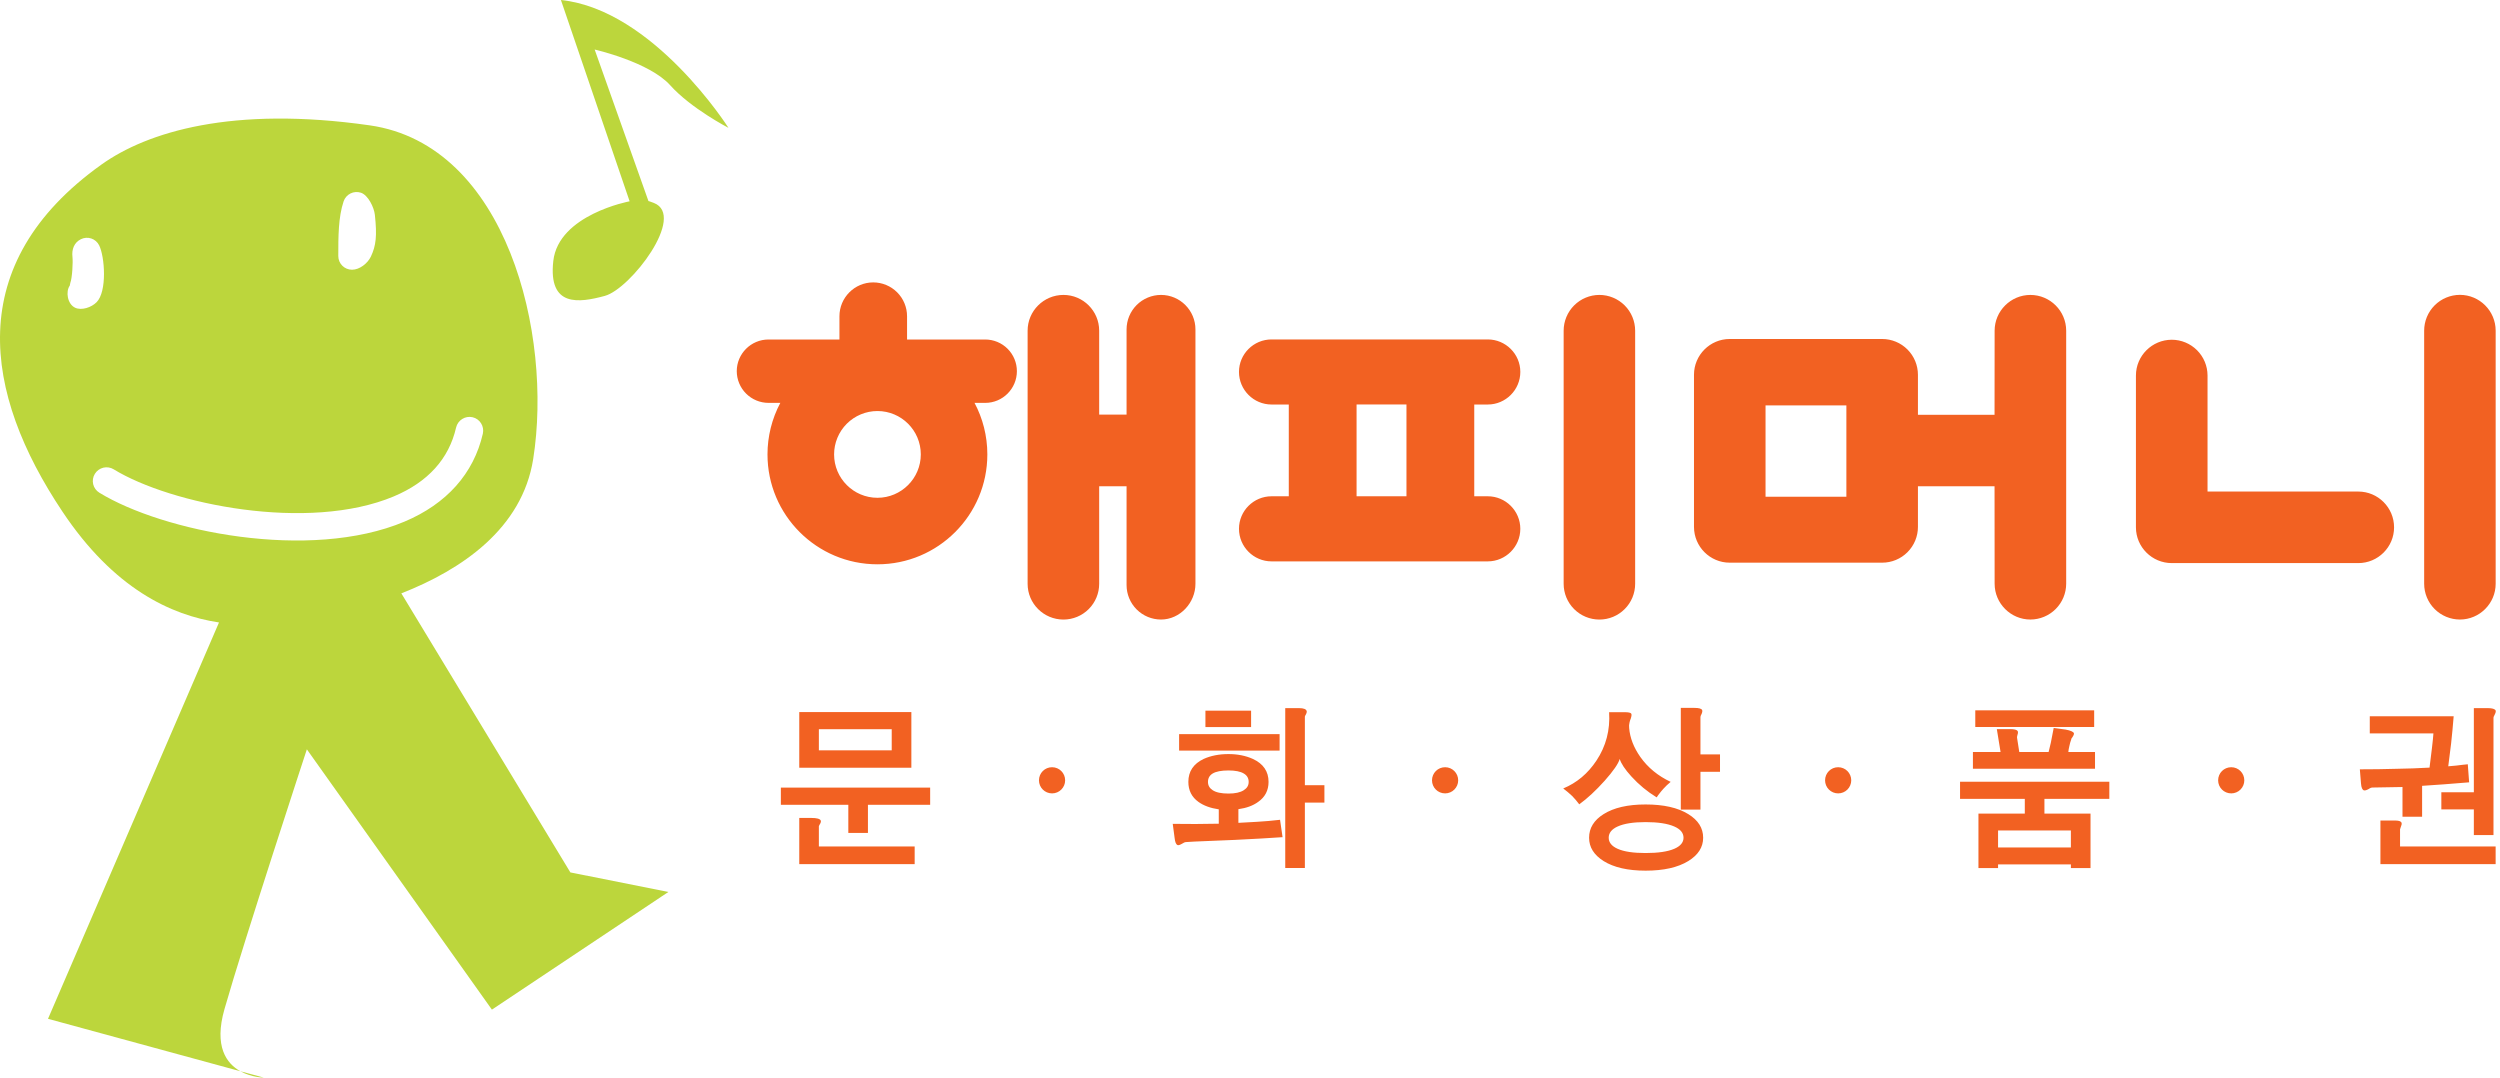
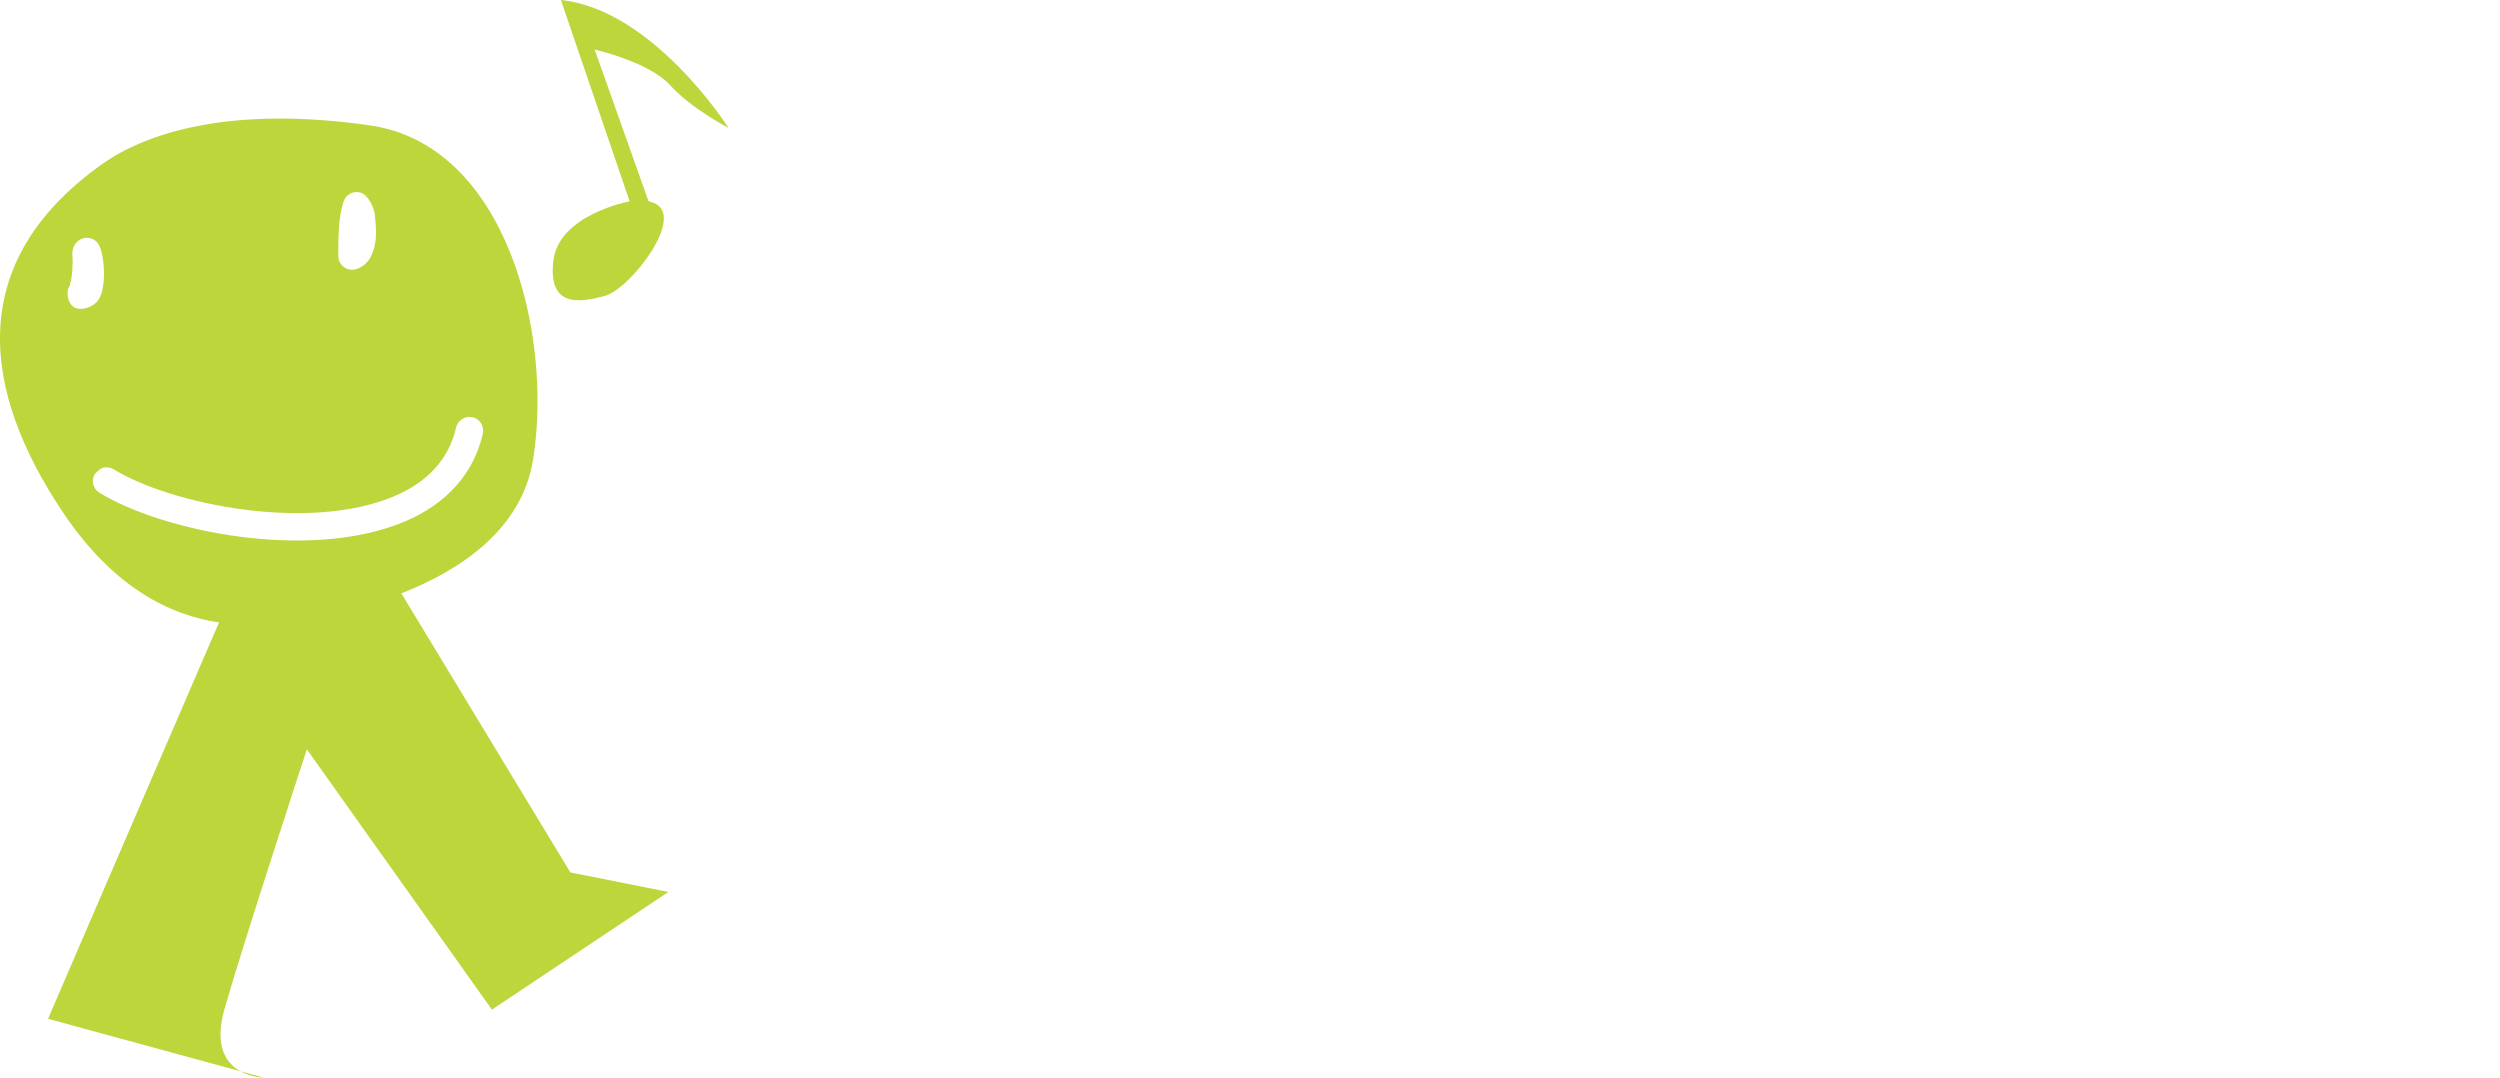
<svg xmlns="http://www.w3.org/2000/svg" width="348" height="150" viewBox="0 0 348 150" fill="none">
-   <path d="M33.464 149.121C35.044 149.997 36.708 150 36.708 150L33.464 149.121ZM13.832 68.585C13.618 68.454 13.431 68.283 13.283 68.08C13.135 67.877 13.029 67.647 12.97 67.403C12.912 67.159 12.903 66.906 12.943 66.658C12.983 66.41 13.072 66.173 13.204 65.96C13.335 65.746 13.506 65.56 13.709 65.412C13.912 65.265 14.141 65.159 14.385 65.1C14.629 65.041 14.881 65.031 15.129 65.071C15.376 65.11 15.614 65.197 15.827 65.329C23.778 70.202 42.924 74.1 54.819 69.097C59.573 67.098 62.489 63.873 63.49 59.506C63.607 59.015 63.912 58.59 64.34 58.323C64.768 58.055 65.284 57.967 65.776 58.077C66.802 58.306 67.444 59.339 67.212 60.369C65.941 65.916 62.162 70.15 56.292 72.615C43.104 78.162 22.676 74.002 13.832 68.585ZM10.466 42.838C9.368 42.333 9.125 40.569 9.709 39.763L9.788 39.379C10.058 38.686 10.169 36.471 10.087 35.76C9.966 34.72 10.316 33.759 11.257 33.299C11.48 33.187 11.723 33.12 11.972 33.103C12.22 33.085 12.47 33.117 12.707 33.196C12.943 33.276 13.162 33.401 13.35 33.565C13.538 33.729 13.691 33.928 13.802 34.152C14.588 35.724 14.931 40.592 13.438 42.074C12.74 42.782 11.368 43.254 10.466 42.839M47.828 28.035C47.988 27.554 48.332 27.157 48.785 26.931C49.238 26.704 49.762 26.667 50.242 26.826C51.241 27.163 52.072 28.861 52.182 29.91C52.499 32.852 52.341 34.203 51.626 35.718C51.173 36.667 50.057 37.546 49.001 37.546C47.948 37.546 47.09 36.699 47.09 35.639C47.09 32.982 47.089 30.239 47.828 28.035ZM79.396 121.441L55.868 82.595C64.255 79.304 72.688 73.608 74.222 63.889C76.953 46.593 70.581 20.178 51.456 17.447C32.335 14.713 20.495 18.359 14.118 22.91C-5.274 36.765 -2.269 54.781 8.661 71.17C15.832 81.944 23.803 85.64 30.484 86.647L6.683 141.818L33.465 149.12C31.543 148.051 29.746 145.697 31.251 140.454C33.978 130.898 42.715 104.306 42.715 104.306L68.473 140.539L93.04 124.159L79.396 121.441ZM78.08 0L87.643 28.021C87.643 28.021 77.735 29.865 77.018 36.339C76.301 42.803 80.601 42.161 84.192 41.188C87.78 40.214 95.582 30.018 91.01 28.246C90.011 27.862 90.275 28.021 90.275 28.021L82.776 6.894C82.776 6.894 90.391 8.631 93.291 11.866C96.187 15.099 101.403 17.797 101.403 17.797C101.403 17.797 90.975 1.351 78.08 0Z" fill="#BCD63C" />
-   <path d="M222.635 86.243C223.288 86.243 223.935 86.115 224.539 85.865C225.143 85.615 225.692 85.248 226.154 84.786C226.617 84.324 226.983 83.776 227.234 83.172C227.484 82.568 227.613 81.921 227.613 81.268V46.031C227.612 44.711 227.087 43.446 226.154 42.512C225.22 41.579 223.955 41.054 222.635 41.053C221.315 41.055 220.05 41.58 219.117 42.514C218.185 43.447 217.66 44.713 217.66 46.032V81.269C217.66 82.588 218.184 83.853 219.117 84.786C220.05 85.719 221.315 86.242 222.635 86.243ZM333.255 73.409C333.255 70.659 331.023 68.424 328.274 68.424H307.289V52.271C307.287 50.952 306.762 49.687 305.83 48.754C304.897 47.821 303.633 47.295 302.314 47.292C299.568 47.292 297.322 49.525 297.322 52.271V73.408C297.322 76.149 299.562 78.383 302.314 78.383H328.274C331.023 78.383 333.255 76.149 333.255 73.408M245.763 56.434H257.016V69.141H245.763V56.434ZM235.803 73.34C235.803 76.097 238.042 78.324 240.774 78.324H261.996C262.65 78.325 263.299 78.196 263.903 77.946C264.508 77.696 265.058 77.329 265.52 76.865C265.983 76.402 266.35 75.853 266.6 75.248C266.85 74.643 266.978 73.994 266.977 73.34V67.685H277.641L277.652 81.257C277.652 84.001 279.898 86.239 282.63 86.239C283.951 86.236 285.217 85.71 286.15 84.776C287.084 83.843 287.61 82.577 287.613 81.257V46.032C287.613 43.29 285.375 41.054 282.63 41.054C279.898 41.054 277.652 43.29 277.652 46.032L277.641 57.743H266.977V52.172C266.977 50.85 266.452 49.583 265.518 48.648C264.584 47.713 263.317 47.188 261.996 47.187H240.774C238.042 47.187 235.803 49.421 235.803 52.161V73.277V73.34ZM342.421 86.239C345.158 86.239 347.396 84.001 347.396 81.257V46.03C347.396 43.28 345.158 41.044 342.421 41.044C341.1 41.046 339.834 41.572 338.9 42.507C337.967 43.442 337.443 44.709 337.443 46.03V81.257C337.443 82.578 337.968 83.844 338.902 84.778C339.835 85.712 341.101 86.237 342.421 86.239ZM153.005 67.685H156.818V81.444C156.819 82.716 157.324 83.935 158.223 84.835C159.123 85.734 160.342 86.239 161.614 86.239C164.251 86.239 166.406 83.913 166.406 81.268V45.856C166.406 43.203 164.252 41.053 161.614 41.053C160.984 41.053 160.36 41.178 159.778 41.42C159.196 41.661 158.667 42.015 158.221 42.461C157.776 42.907 157.423 43.437 157.182 44.019C156.941 44.602 156.818 45.226 156.818 45.856V57.714H153.005V46.031C153.005 43.289 150.777 41.053 148.033 41.053C145.281 41.053 143.044 43.289 143.044 46.031V81.268C143.044 84.015 145.281 86.243 148.033 86.243C149.352 86.242 150.617 85.718 151.549 84.785C152.482 83.852 153.005 82.587 153.005 81.268V67.685ZM195.78 69.082H188.835V56.306H195.78V69.082ZM207.1 56.308C209.592 56.308 211.629 54.268 211.629 51.77C211.629 49.281 209.592 47.249 207.1 47.249H176.998C174.501 47.249 172.466 49.281 172.466 51.77C172.466 54.268 174.501 56.308 176.998 56.308H179.399V69.082H176.998C174.501 69.082 172.466 71.119 172.466 73.607C172.466 76.104 174.501 78.144 176.998 78.144H207.099C209.591 78.144 211.628 76.104 211.628 73.608C211.628 71.119 209.591 69.082 207.099 69.082H205.216V56.308H207.1ZM122.141 69.292C118.806 69.292 116.106 66.58 116.106 63.254C116.106 62.461 116.262 61.676 116.565 60.944C116.868 60.211 117.312 59.545 117.872 58.985C118.433 58.424 119.098 57.979 119.83 57.676C120.563 57.373 121.348 57.216 122.14 57.216C125.468 57.216 128.176 59.917 128.176 63.253C128.176 66.579 125.468 69.292 122.14 69.292M106.972 56.081H108.621C107.448 58.29 106.834 60.753 106.835 63.254C106.835 71.698 113.687 78.551 122.14 78.551C130.589 78.551 137.438 71.698 137.438 63.254C137.438 60.659 136.791 58.219 135.655 56.082H137.142C139.58 56.082 141.551 54.095 141.551 51.666C141.55 50.497 141.085 49.377 140.258 48.55C139.432 47.724 138.311 47.26 137.142 47.259H126.262V44.023C126.262 42.773 125.766 41.575 124.883 40.691C123.999 39.808 122.802 39.311 121.552 39.31C118.971 39.31 116.85 41.419 116.85 44.023V47.259H106.972C104.538 47.259 102.557 49.242 102.557 51.666C102.56 52.836 103.025 53.958 103.853 54.785C104.68 55.613 105.802 56.078 106.972 56.081ZM148.268 108.621C148.268 109.625 147.453 110.44 146.446 110.44C145.439 110.44 144.624 109.625 144.624 108.621C144.624 107.61 145.438 106.797 146.446 106.797C147.454 106.797 148.268 107.61 148.268 108.621ZM202.979 108.621C202.979 109.625 202.162 110.44 201.159 110.44C200.148 110.44 199.335 109.625 199.335 108.621C199.335 107.61 200.148 106.797 201.159 106.797C202.163 106.797 202.979 107.61 202.979 108.621ZM257.693 108.621C257.693 108.861 257.645 109.098 257.553 109.319C257.461 109.54 257.327 109.741 257.157 109.91C256.987 110.079 256.786 110.212 256.565 110.303C256.343 110.394 256.106 110.441 255.866 110.44C255.384 110.44 254.922 110.248 254.582 109.907C254.241 109.566 254.05 109.103 254.05 108.621C254.05 107.61 254.862 106.797 255.866 106.797C256.881 106.797 257.693 107.61 257.693 108.621ZM312.407 108.621C312.407 108.86 312.36 109.097 312.269 109.318C312.177 109.538 312.043 109.739 311.874 109.908C311.705 110.077 311.505 110.211 311.284 110.302C311.063 110.393 310.826 110.44 310.588 110.44C309.577 110.44 308.764 109.625 308.764 108.621C308.764 107.61 309.577 106.797 310.588 106.797C311.595 106.797 312.407 107.61 312.407 108.621ZM113.987 104.445H124.127V101.506H113.987V104.445ZM114.246 114.213C114.31 114.354 114.247 114.564 114.057 114.844L113.987 115.008V117.824H127.321V120.286H111.258V113.858H112.939C113.701 113.858 114.137 113.976 114.246 114.213ZM126.861 106.868H111.258V99.117H126.861V106.868ZM129.478 112.027H120.817V115.941H118.087V112.027H108.696V109.632H129.477L129.478 112.027ZM181.894 98.995C181.925 99.135 181.853 99.348 181.682 99.626L181.638 99.745V109.298H184.358V111.721H181.638V120.83H178.906V98.57H180.817C181.474 98.57 181.831 98.717 181.894 98.995ZM168.804 107.672C168.367 107.937 168.149 108.328 168.15 108.844C168.15 109.332 168.367 109.712 168.804 109.995C169.273 110.308 170.007 110.464 171.006 110.464C171.944 110.464 172.653 110.308 173.135 109.995C173.589 109.712 173.815 109.332 173.815 108.844C173.815 108.328 173.589 107.937 173.135 107.672C172.671 107.391 171.958 107.247 171.006 107.247C170.007 107.248 169.273 107.389 168.804 107.672ZM174.153 101.206H167.795V98.922H174.153V101.206ZM178.12 104.483H164.132V102.195H178.12V104.483ZM166.832 111.63C165.888 110.957 165.419 110.023 165.419 108.838C165.419 107.381 166.13 106.316 167.551 105.643C168.552 105.192 169.702 104.967 171 104.967C172.268 104.966 173.401 105.192 174.401 105.643C175.855 106.316 176.582 107.381 176.582 108.838C176.582 110.023 176.097 110.957 175.127 111.63C174.422 112.145 173.507 112.481 172.384 112.637V114.54C173.306 114.492 174.17 114.447 174.963 114.397C176.038 114.336 177.112 114.242 178.182 114.116L178.534 116.535C176.731 116.663 174.527 116.782 171.916 116.912C170.468 116.972 168.595 117.05 166.296 117.145L165.124 117.215C165.026 117.216 164.929 117.239 164.84 117.281L164.536 117.448C164.238 117.619 164.035 117.685 163.924 117.636C163.706 117.556 163.562 117.217 163.504 116.625L163.245 114.68C164.372 114.698 165.428 114.7 166.413 114.7C167.461 114.7 168.543 114.684 169.653 114.659V112.662C168.489 112.49 167.551 112.145 166.832 111.63ZM236.939 98.842C236.995 98.972 236.961 99.18 236.818 99.476C236.784 99.537 236.753 99.6 236.727 99.664C236.713 99.746 236.702 99.803 236.702 99.853V105.016H239.425V107.439H236.702V112.7H233.968V98.539H235.862C236.487 98.539 236.846 98.64 236.939 98.843M225.18 115.046C224.348 115.419 223.932 115.942 223.932 116.614C223.932 117.268 224.347 117.786 225.18 118.155C226.055 118.546 227.353 118.742 229.059 118.742C230.814 118.742 232.143 118.546 233.055 118.155C233.916 117.786 234.346 117.268 234.346 116.614C234.346 115.942 233.916 115.419 233.055 115.046C232.128 114.641 230.793 114.436 229.06 114.436C227.366 114.437 226.073 114.641 225.18 115.046ZM235.008 113.324C236.389 114.168 237.079 115.265 237.079 116.615C237.079 117.932 236.388 119.01 235.008 119.861C233.555 120.75 231.577 121.196 229.067 121.196C226.596 121.195 224.649 120.75 223.224 119.861C221.876 119.01 221.201 117.933 221.201 116.614C221.201 115.267 221.876 114.167 223.224 113.324C224.648 112.428 226.596 111.981 229.067 111.982C231.577 111.982 233.555 112.428 235.008 113.324ZM227.063 99.33C227.139 99.424 227.122 99.644 227.014 99.989C226.923 100.219 226.857 100.418 226.829 100.575C226.764 100.828 226.748 101.09 226.78 101.348C226.893 102.708 227.409 104.046 228.329 105.361C229.378 106.85 230.787 108.004 232.554 108.837C232.176 109.15 231.842 109.467 231.546 109.796C231.354 110.002 231.11 110.301 230.815 110.691L230.608 110.995C229.302 110.196 228.117 109.216 227.088 108.084C226.19 107.097 225.655 106.284 225.465 105.644C225.279 106.302 224.583 107.311 223.378 108.67C222.14 110.051 220.958 111.145 219.832 111.962C219.531 111.555 219.203 111.169 218.85 110.807C218.454 110.432 218.037 110.08 217.601 109.754C219.494 108.969 221.035 107.673 222.224 105.877C223.555 103.872 224.145 101.631 223.99 99.137H226.149C226.68 99.137 226.978 99.206 227.063 99.33ZM278.13 117.964H288.267V115.604H278.13V117.964ZM291.508 101.201H274.959V98.88H291.508V101.201ZM280.849 101.749C280.926 101.862 280.918 102.047 280.828 102.311C280.802 102.38 280.786 102.451 280.78 102.523C280.763 102.593 280.763 102.666 280.78 102.736L281.083 104.682H285.166C285.245 104.343 285.348 103.907 285.475 103.392C285.615 102.719 285.747 102.028 285.874 101.331L287.542 101.558C288.209 101.686 288.596 101.851 288.686 102.055C288.718 102.179 288.649 102.37 288.481 102.617C288.448 102.676 288.408 102.731 288.363 102.78C288.333 102.821 288.317 102.87 288.317 102.92C288.205 103.225 288.117 103.539 288.055 103.858C287.974 104.172 287.934 104.448 287.913 104.682H291.626V107.006H274.63V104.682H278.479L277.958 101.492H279.817C280.379 101.492 280.723 101.578 280.849 101.75M291.001 113.251V120.836H288.269V120.321H278.13V120.836H275.4V113.251H281.853V111.204H272.838V108.816H293.619V111.204H284.584V113.251H291.001ZM347.395 98.901C347.446 99.041 347.384 99.268 347.208 99.582C347.193 99.651 347.161 99.715 347.115 99.769C347.102 99.823 347.095 99.878 347.093 99.933V116.241H344.359V112.671H339.835V110.285H344.36V98.57H346.294C346.919 98.57 347.287 98.685 347.395 98.901ZM334.298 114.543C334.341 114.667 334.302 114.871 334.18 115.154L334.086 115.436V117.831H347.392V120.289H331.355V114.217H333.408C333.939 114.218 334.235 114.327 334.298 114.544M333.559 107.018C335.105 106.995 336.649 106.94 338.192 106.853C338.3 105.96 338.408 105.073 338.52 104.18C338.628 103.289 338.7 102.589 338.732 102.091H329.873V99.702H341.55C341.451 100.965 341.333 102.227 341.194 103.496C341.069 104.554 340.936 105.612 340.797 106.668C341.159 106.638 341.518 106.602 341.877 106.572C342.11 106.539 342.429 106.501 342.836 106.456L343.518 106.387L343.703 108.9C342.533 108.99 341.351 109.085 340.158 109.182C338.986 109.256 337.986 109.328 337.157 109.388V113.686H334.427V109.552L330.247 109.625C330.166 109.627 330.085 109.643 330.01 109.673C329.918 109.705 329.832 109.752 329.755 109.813C329.442 109.984 329.215 110.058 329.072 110.022C328.838 109.96 328.7 109.65 328.653 109.085L328.491 107.09C330.261 107.09 331.945 107.066 333.559 107.018Z" fill="#F26122" />
+   <path d="M33.464 149.121C35.044 149.997 36.708 150 36.708 150L33.464 149.121ZM13.832 68.585C13.618 68.454 13.431 68.283 13.283 68.08C13.135 67.877 13.029 67.647 12.97 67.403C12.912 67.159 12.903 66.906 12.943 66.658C12.983 66.41 13.072 66.173 13.204 65.96C13.912 65.265 14.141 65.159 14.385 65.1C14.629 65.041 14.881 65.031 15.129 65.071C15.376 65.11 15.614 65.197 15.827 65.329C23.778 70.202 42.924 74.1 54.819 69.097C59.573 67.098 62.489 63.873 63.49 59.506C63.607 59.015 63.912 58.59 64.34 58.323C64.768 58.055 65.284 57.967 65.776 58.077C66.802 58.306 67.444 59.339 67.212 60.369C65.941 65.916 62.162 70.15 56.292 72.615C43.104 78.162 22.676 74.002 13.832 68.585ZM10.466 42.838C9.368 42.333 9.125 40.569 9.709 39.763L9.788 39.379C10.058 38.686 10.169 36.471 10.087 35.76C9.966 34.72 10.316 33.759 11.257 33.299C11.48 33.187 11.723 33.12 11.972 33.103C12.22 33.085 12.47 33.117 12.707 33.196C12.943 33.276 13.162 33.401 13.35 33.565C13.538 33.729 13.691 33.928 13.802 34.152C14.588 35.724 14.931 40.592 13.438 42.074C12.74 42.782 11.368 43.254 10.466 42.839M47.828 28.035C47.988 27.554 48.332 27.157 48.785 26.931C49.238 26.704 49.762 26.667 50.242 26.826C51.241 27.163 52.072 28.861 52.182 29.91C52.499 32.852 52.341 34.203 51.626 35.718C51.173 36.667 50.057 37.546 49.001 37.546C47.948 37.546 47.09 36.699 47.09 35.639C47.09 32.982 47.089 30.239 47.828 28.035ZM79.396 121.441L55.868 82.595C64.255 79.304 72.688 73.608 74.222 63.889C76.953 46.593 70.581 20.178 51.456 17.447C32.335 14.713 20.495 18.359 14.118 22.91C-5.274 36.765 -2.269 54.781 8.661 71.17C15.832 81.944 23.803 85.64 30.484 86.647L6.683 141.818L33.465 149.12C31.543 148.051 29.746 145.697 31.251 140.454C33.978 130.898 42.715 104.306 42.715 104.306L68.473 140.539L93.04 124.159L79.396 121.441ZM78.08 0L87.643 28.021C87.643 28.021 77.735 29.865 77.018 36.339C76.301 42.803 80.601 42.161 84.192 41.188C87.78 40.214 95.582 30.018 91.01 28.246C90.011 27.862 90.275 28.021 90.275 28.021L82.776 6.894C82.776 6.894 90.391 8.631 93.291 11.866C96.187 15.099 101.403 17.797 101.403 17.797C101.403 17.797 90.975 1.351 78.08 0Z" fill="#BCD63C" />
</svg>